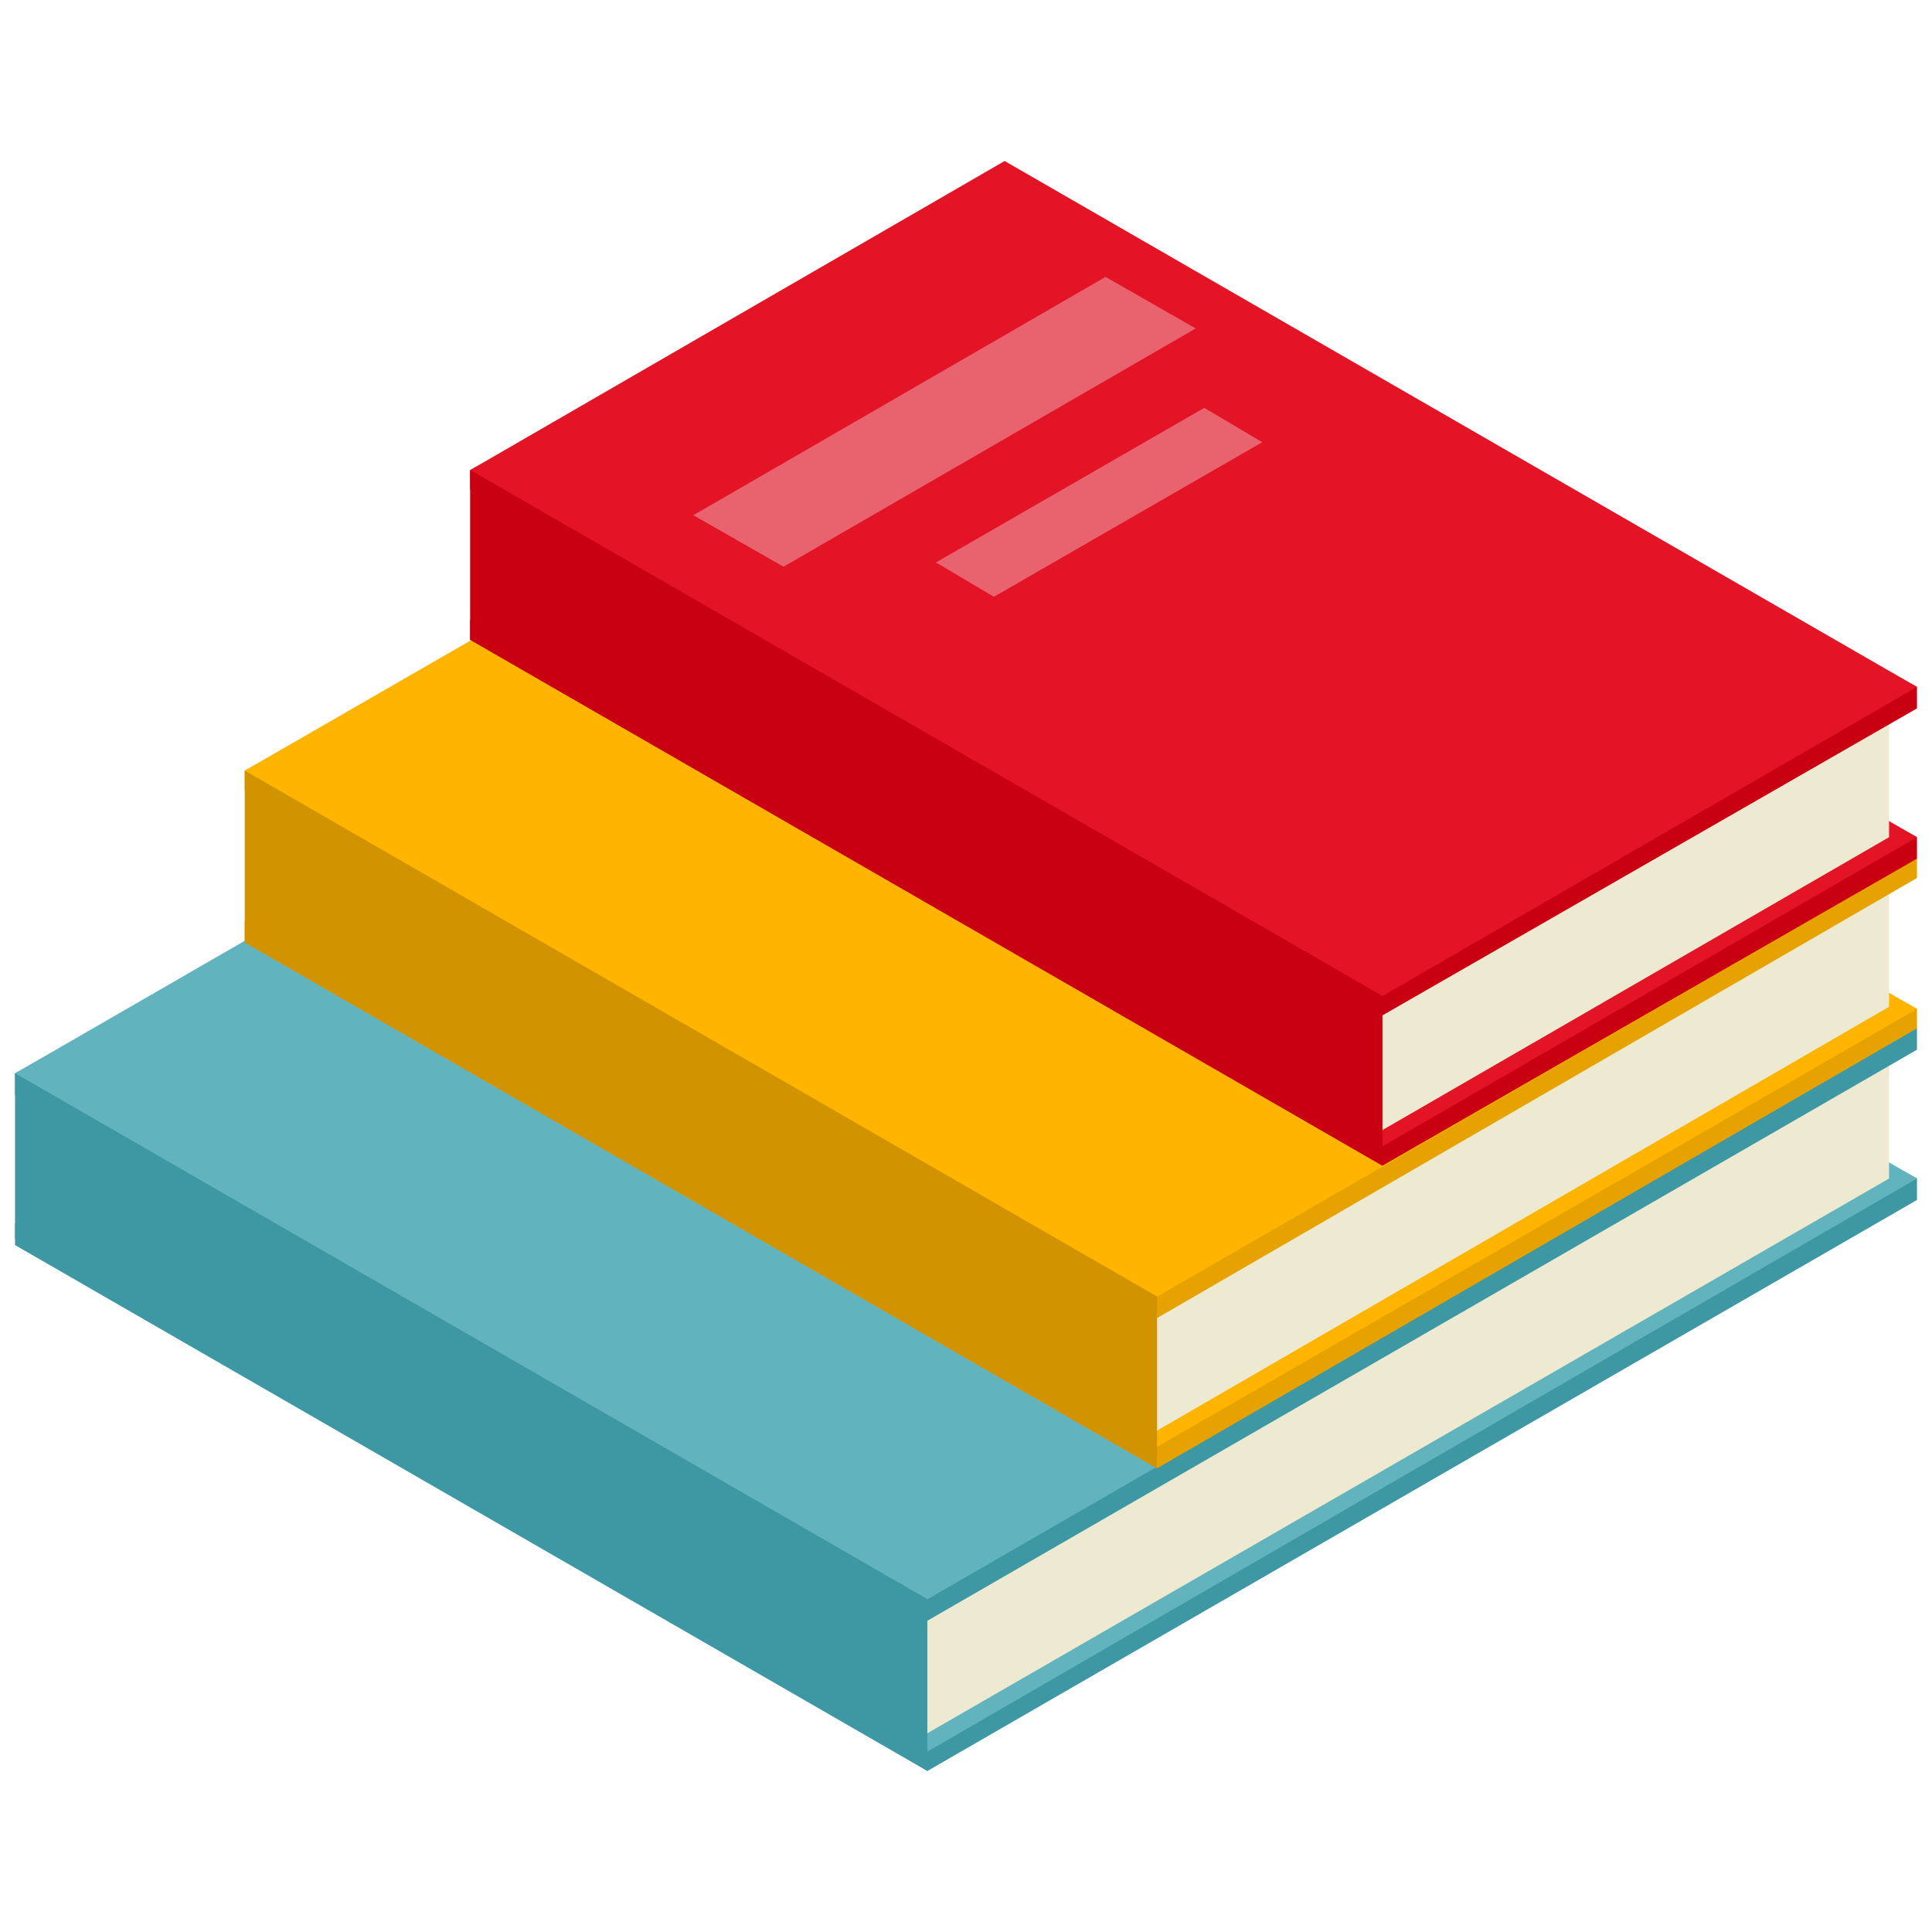
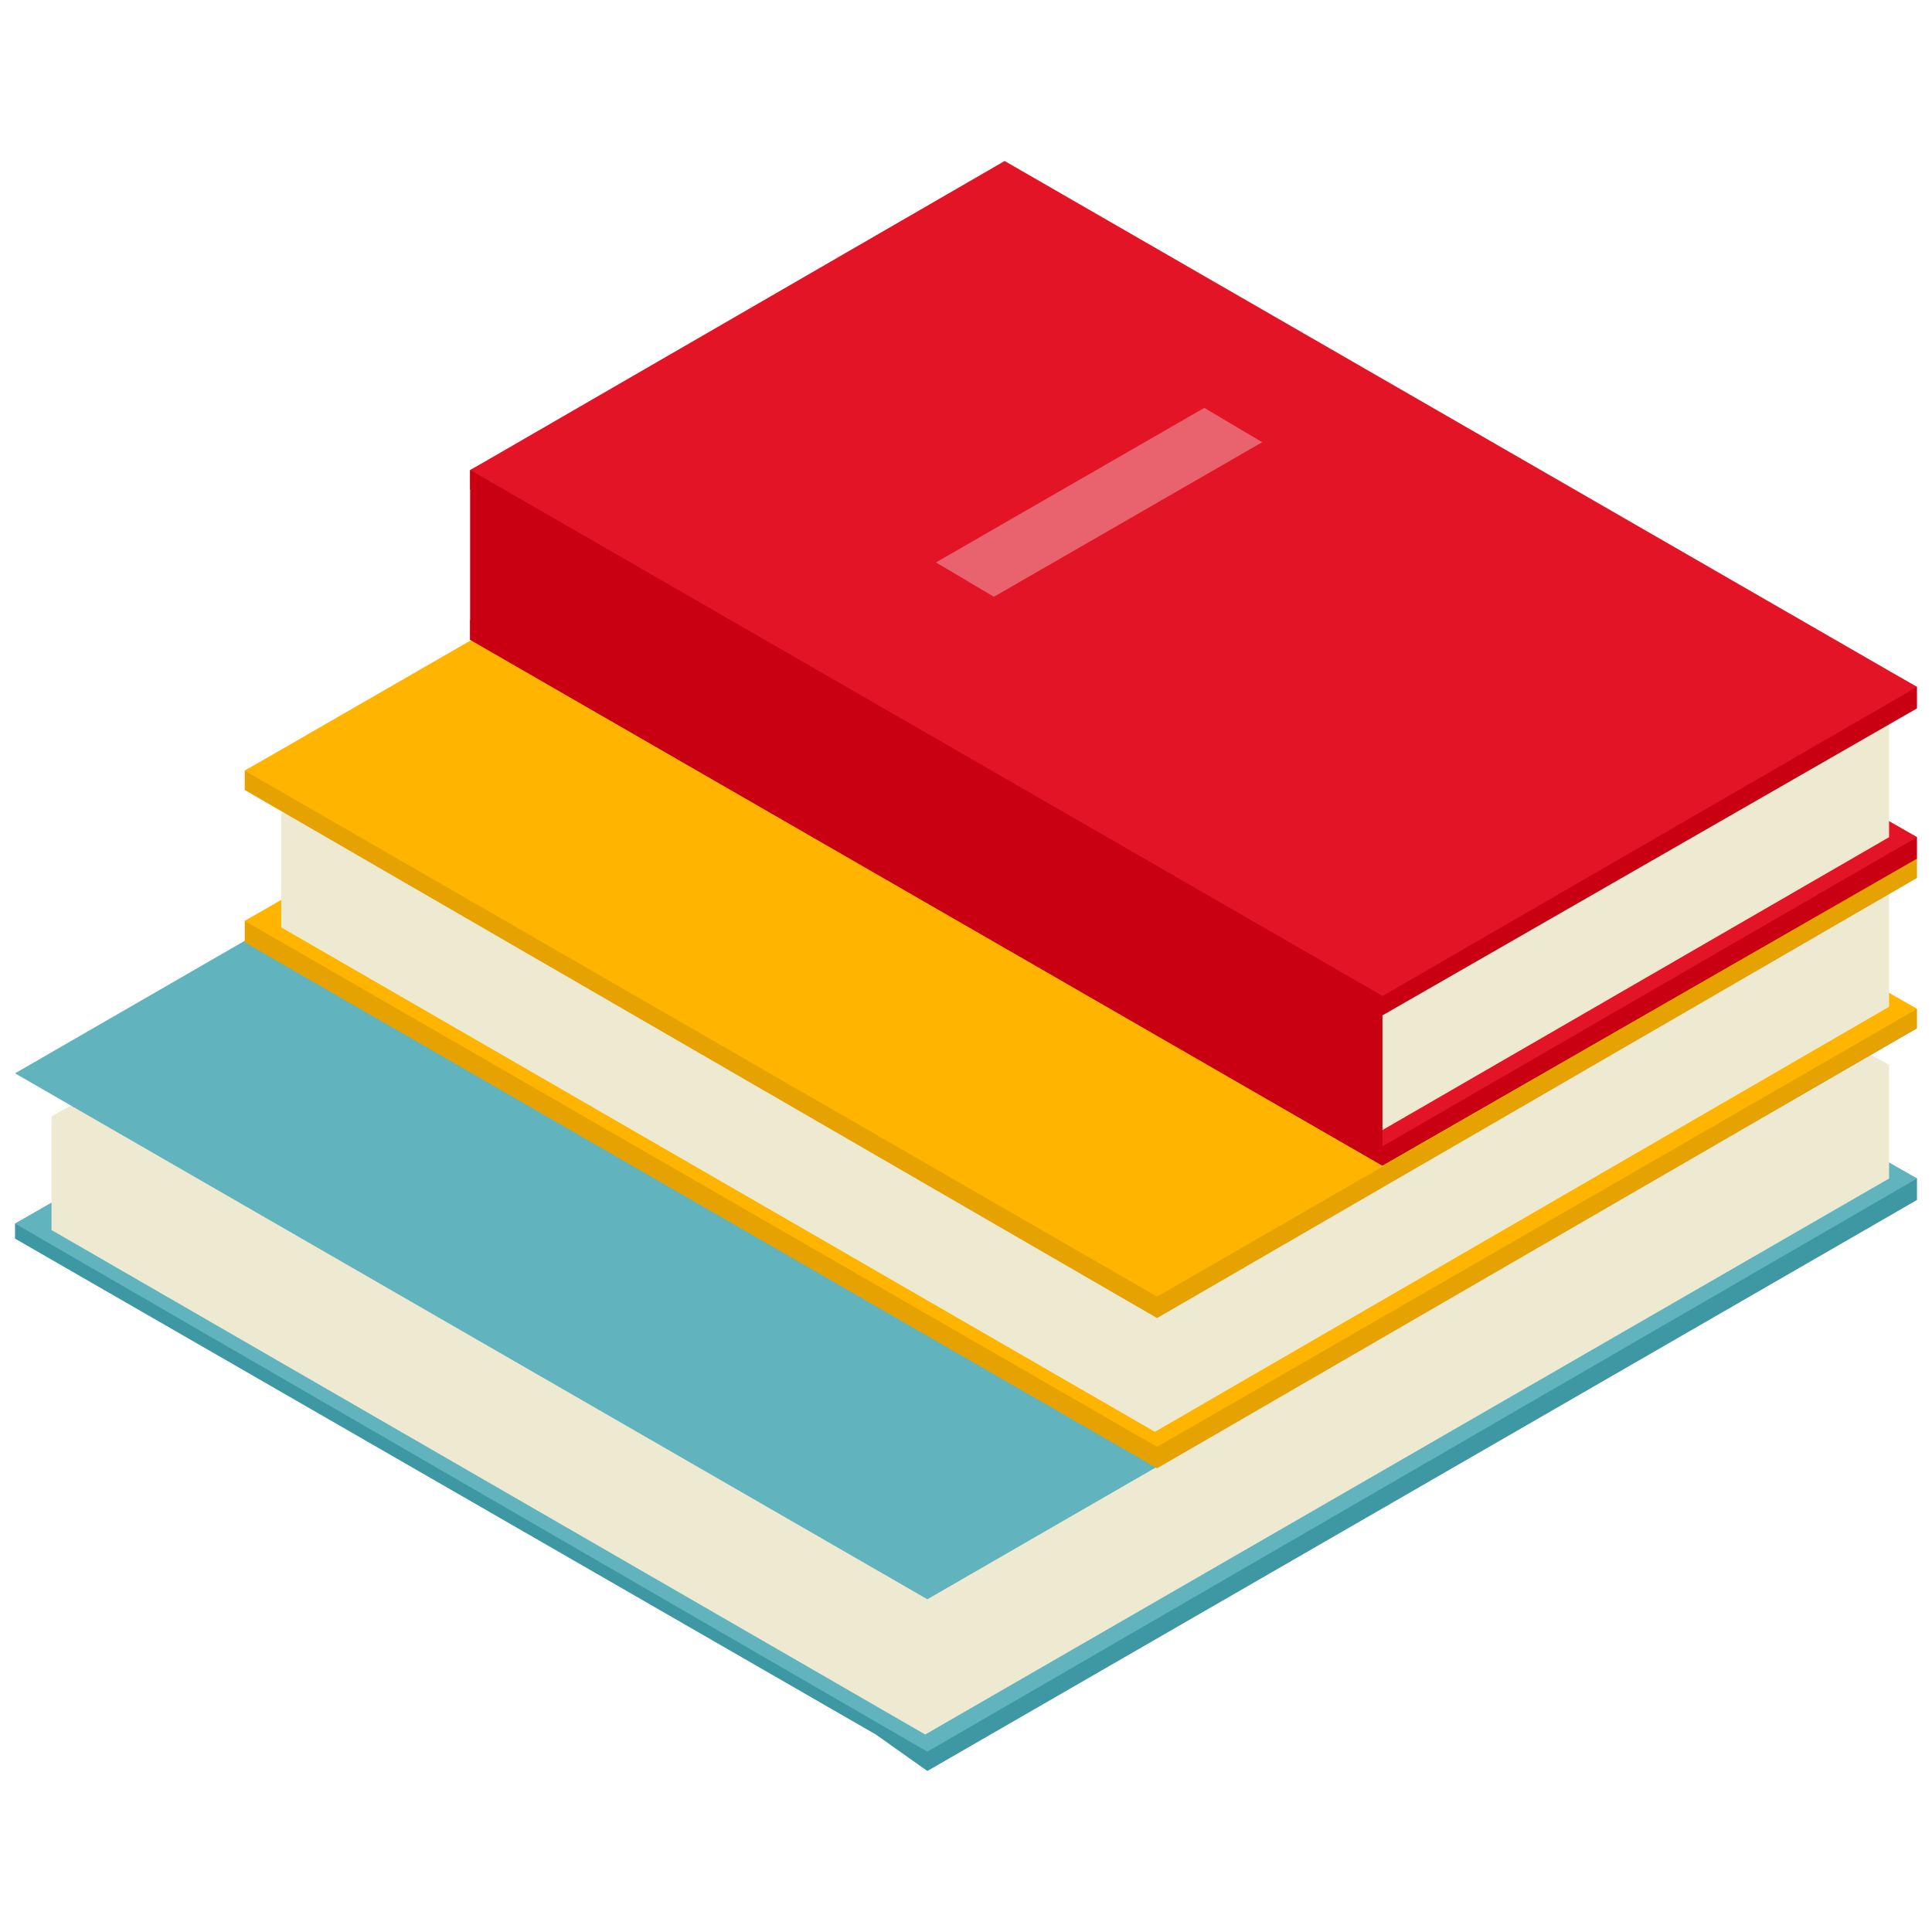
<svg xmlns="http://www.w3.org/2000/svg" version="1.1" id="Layer_1" x="0px" y="0px" viewBox="0 0 90 90" style="enable-background:new 0 0 90 90;" xml:space="preserve">
  <style type="text/css">
	.st0{fill:#3D98A3;}
	.st1{fill:#61B3BD;}
	.st2{fill:#EEEAD2;}
	.st3{fill:#E6A200;}
	.st4{fill:#FFB400;}
	.st5{fill:#D19300;}
	.st6{fill:#C90011;}
	.st7{fill:#E31425;}
	.st8{fill:#E8636E;}
</style>
  <g>
    <g>
      <polygon class="st0" points="0.7,57 0.7,57.7 40.8,80.8 43.2,82.5 89.3,55.9 89.3,54.9 46.8,31.4   " />
      <polygon class="st1" points="0.7,57 43.2,81.6 89.3,54.9 46.8,30.4   " />
      <polygon class="st2" points="2.4,52 2.4,57.3 43.1,80.8 88,54.9 88,49.6 47.3,27   " />
-       <polygon class="st0" points="0.7,50 0.7,51 43.2,75.5 89.3,48.9 89.3,47.9 46.8,24.4   " />
      <polygon class="st1" points="0.7,50 43.2,74.5 89.3,47.9 46.8,23.4   " />
-       <polygon class="st0" points="0.7,58 43.2,82.5 43.2,74.5 0.7,50   " />
    </g>
    <g>
      <polygon class="st3" points="11.4,42.9 11.4,43.9 53.9,68.4 89.3,47.9 89.3,47 46.8,23.4   " />
      <polygon class="st4" points="11.4,42.9 53.9,67.4 89.3,47 46.8,22.5   " />
      <polygon class="st2" points="13.1,37.9 13.1,43.2 53.8,66.7 88,46.9 88,41.6 47.3,19.1   " />
      <polygon class="st3" points="11.4,35.9 11.4,36.8 53.9,61.4 89.3,40.9 89.3,40 46.8,16.4   " />
      <polygon class="st4" points="11.4,35.9 53.9,60.4 89.3,40 46.8,15.5   " />
-       <polygon class="st5" points="11.4,43.9 53.9,68.4 53.9,60.4 11.4,35.9   " />
    </g>
    <g>
      <polygon class="st6" points="21.9,28.9 21.9,29.8 64.4,54.3 89.3,40 89.3,39 46.8,15.5   " />
      <polygon class="st7" points="21.9,28.9 64.4,53.4 89.3,39 46.8,14.5   " />
      <polygon class="st2" points="23.6,23.9 23.6,29.2 64.3,52.7 88,39 88,33.7 47.3,11.1   " />
      <polygon class="st6" points="21.9,21.9 21.9,22.8 64.4,47.3 89.3,33 89.3,32 46.8,8.4   " />
      <polygon class="st7" points="21.9,21.9 64.4,46.4 89.3,32 46.8,7.5   " />
      <polygon class="st6" points="21.9,29.8 64.4,54.3 64.4,46.4 21.9,21.9   " />
    </g>
    <polygon class="st8" points="43.6,26.2 46.3,27.8 58.8,20.6 56.1,19  " />
-     <polygon class="st8" points="32.3,24 36.5,26.4 55.7,15.3 51.5,12.9  " />
  </g>
</svg>